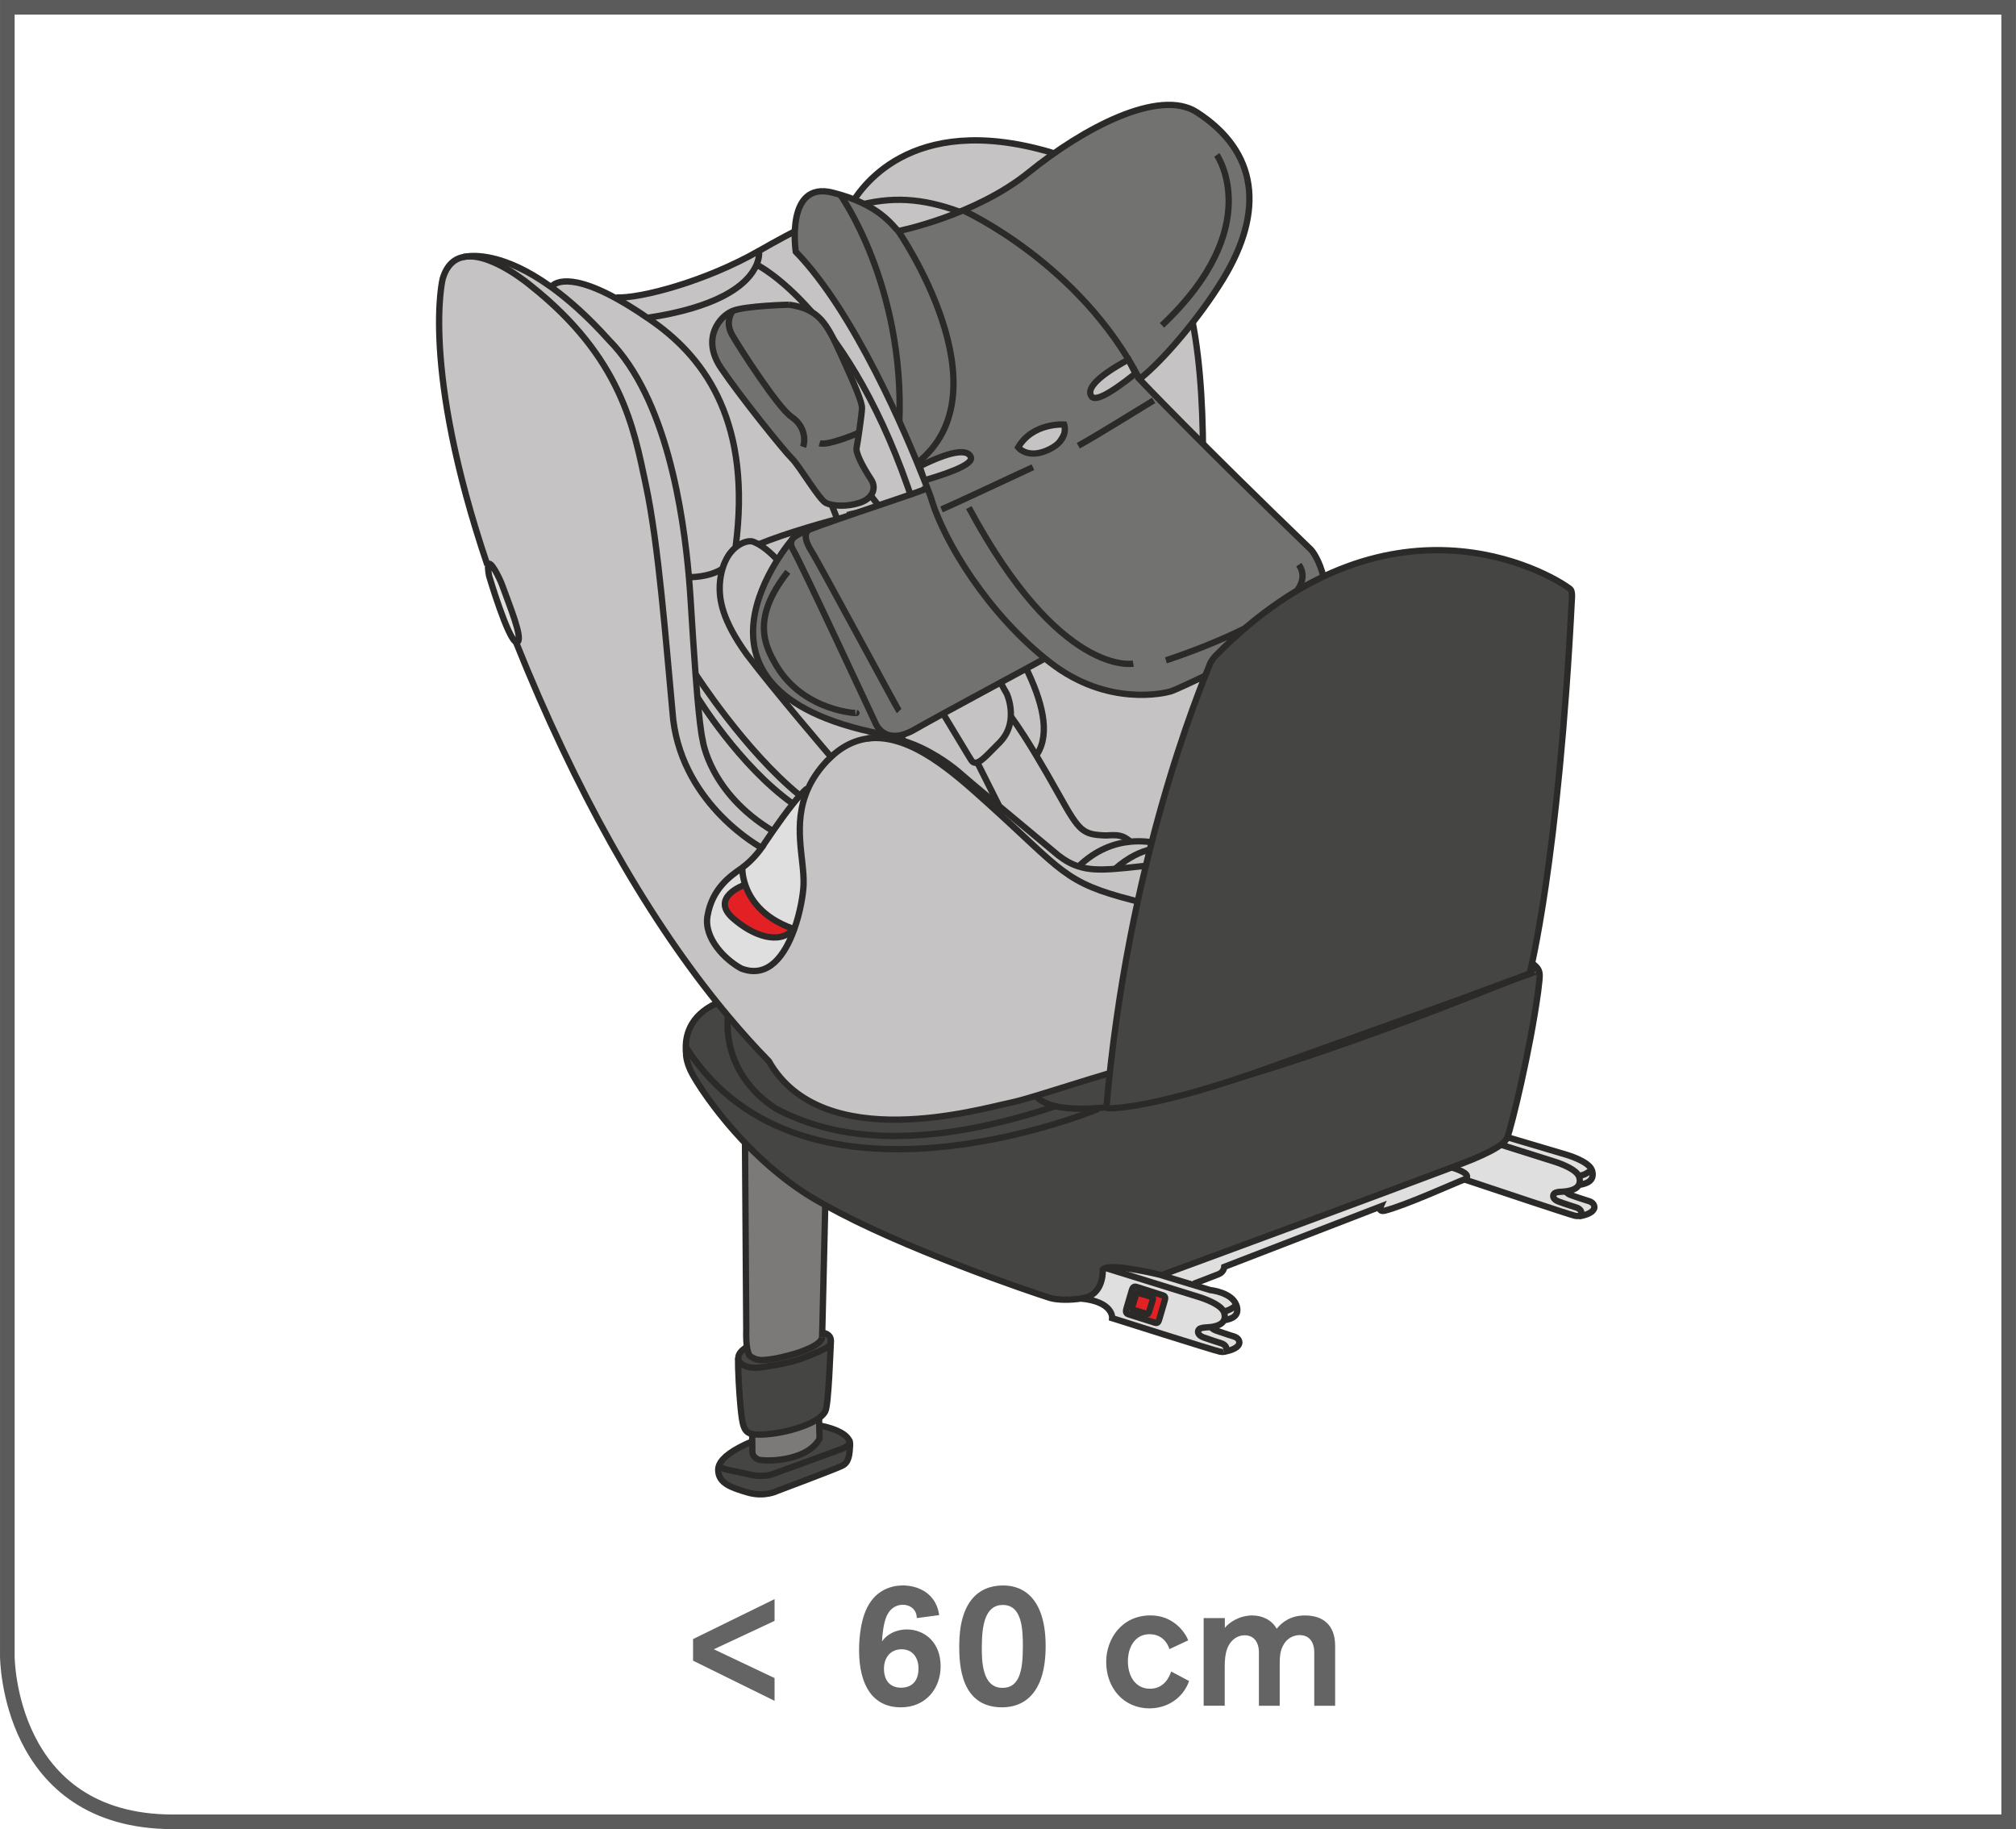
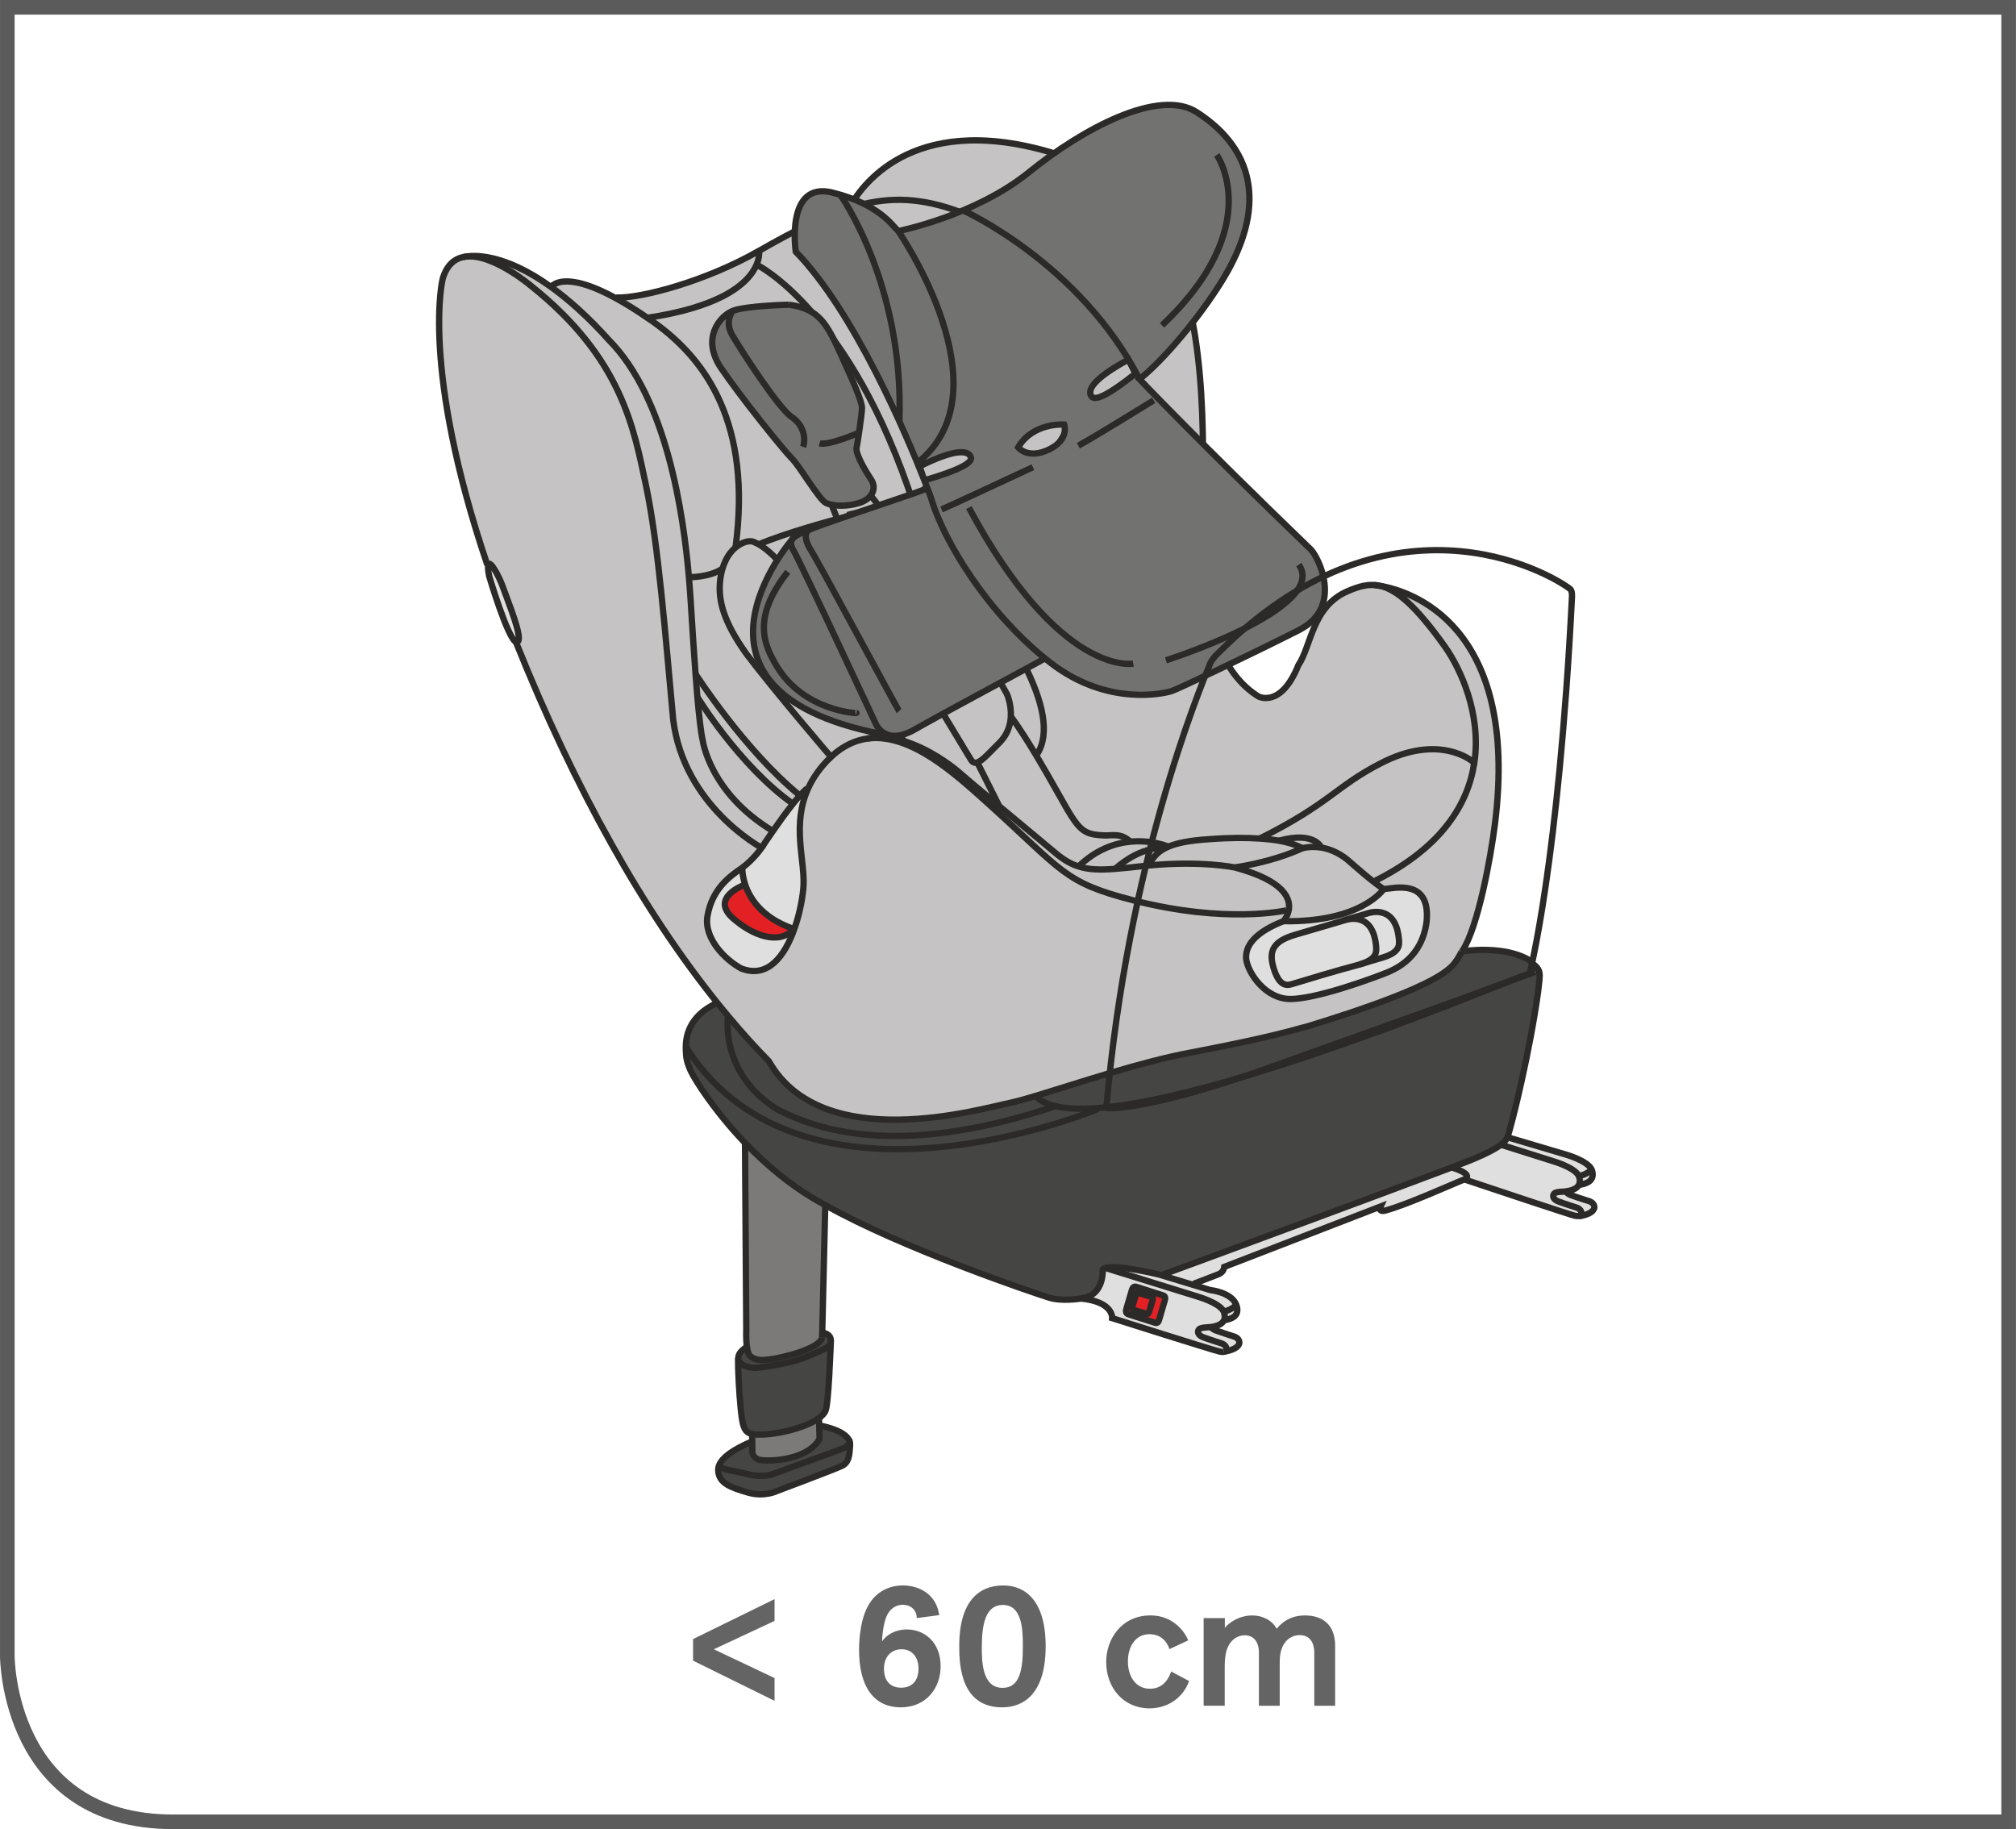
<svg xmlns="http://www.w3.org/2000/svg" xml:space="preserve" width="24.338mm" height="22.081mm" version="1.1" style="shape-rendering:geometricPrecision; text-rendering:geometricPrecision; image-rendering:optimizeQuality; fill-rule:evenodd; clip-rule:evenodd" viewBox="0 0 1016.8 922.53">
  <defs>
    <style type="text/css">
   
    .str1 {stroke:#5B5B5B;stroke-width:7.37;stroke-miterlimit:4}
    .str0 {stroke:#2B2A29;stroke-width:3.18;stroke-miterlimit:4}
    .fil6 {fill:none;fill-rule:nonzero}
    .fil7 {fill:#727271;fill-rule:nonzero}
    .fil0 {fill:#646464;fill-rule:nonzero}
    .fil4 {fill:#E32125;fill-rule:nonzero}
    .fil2 {fill:#E0DFDF;fill-rule:nonzero}
    .fil1 {fill:#C5C3C3;fill-rule:nonzero}
    .fil5 {fill:#7C7979;fill-rule:nonzero}
    .fil3 {fill:#454544;fill-rule:nonzero}
   
  </style>
  </defs>
  <g id="Слой_x0020_1">
    <path class="fil0" d="M390.66 857.81l0 -11.48 -30.61 -14.51 30.61 -14.31 0 -10.98 -41.11 20.15 0 10.88 41.11 20.25zm83.05 -43.24c-0.38,-2.13 -1.15,-6.82 -5.49,-10.53 -4.86,-4.14 -10.7,-4.41 -12.83,-4.41 -3.18,0 -12.73,0.63 -18.02,11.13 -4.09,8.15 -4.09,19.48 -4.09,21.41 0,18.4 7.34,28.93 21.06,28.93 12.81,0 20.08,-9.73 20.08,-20.71 0,-12.38 -8.4,-18.57 -17,-18.57 -5.82,0 -10.25,2.66 -12.56,6.02 0.1,-3.26 0.8,-9.1 2.13,-12.28 2.13,-5.21 6.02,-6.19 8.4,-6.19 3.63,0 6.99,2.38 6.99,6.72l11.33 -1.5zm-10.45 26.9c0,9.45 -7.07,9.73 -8.75,9.73 -4.96,0 -8.67,-2.93 -8.67,-9.65 0,-5.31 3.11,-9.73 8.95,-9.73 5.29,0 8.47,4.06 8.47,9.65zm64.13 -11.23c0,-22.84 -10.15,-30.61 -21.41,-30.61 -12.81,0 -22.18,8.67 -22.18,30.51 0,9.83 0.88,30.96 21.66,30.96 10.45,0 21.93,-6.37 21.93,-30.86zm-32.19 0.53c0,-11.15 1.68,-21.31 10.6,-21.31 9.73,0 10.1,12.36 10.1,20.96 0,12.36 -1.78,20.86 -10.28,20.86 -10.43,0 -10.43,-13.89 -10.43,-20.51zm95.51 12.28c-0.78,2.13 -3.18,8.67 -10.68,8.67 -7.17,0 -11.15,-6.12 -11.15,-13.81 0,-7.32 3.71,-13.69 10.88,-13.69 5.74,0 8.85,3.71 10.08,7.52l9.48 -4.44c-1.68,-4.16 -7.52,-12.56 -19.03,-12.56 -14.59,0 -22.36,11.93 -22.36,23.44 0,13.19 8.82,23.44 21.83,23.44 8.85,0 16.9,-5.04 19.98,-13.79l-9.02 -4.79zm16.37 -26.97l0 44.22 10.63 0 0 -18.57c0,-4.94 0.08,-11.13 4.41,-14.86 2.21,-1.85 4.51,-2.11 5.56,-2.11 5.77,0 7.27,4.94 7.27,8.4l0 27.15 10.5 0 0 -20.78c0,-3.53 0.1,-7.17 2.13,-10.35 2.38,-3.89 6.19,-4.51 7.87,-4.51 7.07,0 7.42,6.89 7.42,8.57l0 27.07 10.53 0 0 -30.26c0,-10.6 -6.27,-15.29 -15.22,-15.29 -6.89,0 -11.41,3.11 -14.24,6.72 -2.46,-4.41 -7.24,-6.72 -12.28,-6.72 -6.82,0 -12.03,3.81 -13.89,6.29l0 -4.96 -10.7 0z" />
    <path class="fil1" d="M736.99 480.41c0.05,-0.08 0.08,-0.1 0.15,-0.18l0 -0.03c0.2,-0.25 0.38,-0.47 0.53,-0.75 7.72,-11.89 14.1,-46.12 16.34,-63.92 12.68,-101.45 -43.76,-117.62 -57.79,-120.03 8.3,1.96 17.95,10.14 32.62,30.76 8.05,11.43 18.23,34 14.81,58.11l-0.05 0c-2.95,20.83 -16.2,42.87 -49.88,59.79l-0.65 0.78c1.5,1.17 2.96,2.24 4.78,3.49 5.16,-0.37 23.79,-5.56 21.68,16.33 -2.31,18.27 -15.56,23.83 -19.57,25.57 -4.03,1.71 -37.86,14.61 -50.92,13.42 -12.87,-1.31 -20.74,-15.56 -20.56,-21.12 0,-6.9 6.17,-13.06 18.85,-18.04 0,0 1.91,-2.08 2.59,-5.25l-1.18 -0.2c0,0 -30.16,6.97 -77.09,-5.06 -35.4,-9.08 -35.08,-14.43 -74.18,-49.61 -15.87,-14.28 -37.92,-34.4 -59.18,-32.09 -4.5,0.5 -8.94,2.01 -13.32,4.78 -1.96,1.25 -3.92,2.74 -5.84,4.6 -1.39,1.24 -2.74,2.67 -4.1,4.27 -3.35,3.95 -5.81,7.9 -7.55,11.82 -8.05,17.94 -1.75,35.29 -2.21,48.24 -0.13,4.45 -1.56,13.85 -4.8,22.8 -4.63,12.88 -12.97,24.77 -26.56,19.59 -8.27,-4.42 -19.03,-15.32 -17.1,-26.53 2.34,-13.78 11.42,-20.09 17.1,-24.01 0.1,-0.06 0.23,-0.18 0.35,-0.28 5.77,-4.13 9.83,-10.11 9.83,-10.11 0,0 -39.21,-20.94 -44.58,-64.6 -3.85,-40.95 -7.34,-88.14 -13.82,-118.57 -6.05,-28.39 -12.1,-63.85 -58.04,-100.34 0,0 -19.39,-16.46 -32.97,-14.61 -0.1,0 -0.21,0.03 -0.28,0.03 -0.22,0.08 -0.36,0.12 -0.47,0.12 -4.7,0.85 -8.61,4.02 -10.69,10.99 0,0 -1.68,6.66 -1.79,20.6l0 2.77c0.16,22.63 4.45,62.22 24.34,121l0.43 0.1c0.68,-3.32 5.56,5.81 7.29,10.74 3.6,10.01 10.04,25.68 7.59,27.89 -0.22,0.22 -0.47,0.25 -0.75,0.15l-0.08 0.21c29.85,74.46 64.53,135.81 101.42,181.68 1.84,2.31 3.7,4.55 5.56,6.76 6.76,8.12 13.6,15.67 20.5,22.71 27.08,47.68 106.97,23.96 121.36,21.09 3.14,-0.65 7.77,-1.93 13.4,-3.64 20.07,-6.01 53.01,-17.2 78.26,-21.83 33.32,-6.44 44.51,-9.3 59.25,-13.35 68.15,-20.9 72.07,-29.52 74.93,-33.57 1.34,-2.24 1.95,-3.24 2.12,-3.6 -0.03,0.03 -0.03,0.08 -0.1,0.1z" />
    <path class="fil1" d="M234.7 129.45c13.57,-1.85 32.97,14.61 32.97,14.61 45.94,36.49 52,71.96 58.04,100.34 6.49,30.43 9.98,77.62 13.82,118.57 5.38,43.65 44.59,64.6 44.59,64.6 0,0 2.37,-3.64 5.69,-8.4l-0.1 -0.08c-31.98,-19.31 -35.33,-45.79 -35.33,-45.79 -0.93,-3.99 -1.81,-12.22 -2.67,-21.72 -0.32,-3.75 -0.6,-7.7 -0.93,-11.61 -0.81,-11.07 -1.53,-22.18 -1.96,-29.09 -0.25,-3.66 -0.61,-10.67 -1.39,-19.79 -2.77,-32.04 -11.14,-90.05 -40.31,-119.53 -10.72,-11.94 -20.5,-20.55 -29.12,-26.75 -24.21,-17.45 -39.68,-16.02 -43.3,-15.35z" />
    <path class="fil2" d="M246.24 285.06c-0.21,0.86 -0.1,2.57 0.43,5.41 0,0 9.53,32.12 13.71,33.37 0.28,0.1 0.53,0.08 0.75,-0.15 2.46,-2.2 -3.99,-17.86 -7.59,-27.87 -1.74,-4.95 -6.62,-14.08 -7.29,-10.76z" />
    <path class="fil1" d="M365.99 282.68c1.38,-2.92 3.17,-5.06 4.98,-6.56 8.27,-62.27 -14.74,-94.61 -40.99,-113.4 -1.16,-0.86 -2.34,-1.68 -3.48,-2.43 -5.98,-4.13 -11.29,-7.37 -15.92,-9.89 -26.93,-14.76 -32.48,-5.74 -32.48,-5.74l-0.1 0.13c8.62,6.2 18.41,14.81 29.12,26.75 29.17,29.48 37.54,87.49 40.31,119.53l0.05 0c0,0 9.93,0.33 16.87,-4.23l0.03 0c0.43,-1.53 0.97,-2.92 1.61,-4.17z" />
    <path class="fil1" d="M310.76 150.04l-0.18 0.36c4.63,2.53 9.93,5.77 15.92,9.9 17.41,-2.61 29.48,-6.51 37.82,-10.76 10.79,-5.48 15.35,-11.54 17.26,-16.02 1.71,-4.09 1.25,-6.91 1.25,-6.91l-0.03 -0.08 -0.04 0c-26.35,15.14 -59.5,24.09 -72,23.51z" />
    <path class="fil1" d="M427.48 259.75l0.75 -0.25c13.11,-2.89 23.82,-3.88 32.75,-4.45l0 -0.18c-31.89,-98.38 -79.32,-121.36 -79.32,-121.36l-0.08 0c-1.93,4.5 -6.48,10.54 -17.28,16.03 -8.33,4.23 -20.4,8.15 -37.82,10.75 1.15,0.75 2.31,1.56 3.49,2.42 26.25,18.8 49.24,51.14 40.99,113.41 3.55,-2.95 7.27,-3.6 8.97,-2.87 0.89,0.36 1.81,0.78 2.7,1.28 13.53,-5.6 35.36,-11.82 44.3,-13.85l0.74 -0.25 -0.21 -0.68z" />
    <path class="fil3" d="M361.5 505.91c-13.99,6.51 -16.17,16.98 -15.52,24.67l0.03 0c0.03,-1.28 0.28,-1.96 0.28,-1.96 59.54,92.62 207.49,30.7 207.49,30.7l-0.03 -0.46c-8.5,0.64 -15.84,0.38 -21.5,-0.97l-0.04 0.08c-73.81,24.54 -115.66,14.53 -140.86,1.18 -28.59,-18.56 -24.14,-46.57 -24.14,-46.57l0.06 -0.08c-1.84,-2.21 -3.7,-4.45 -5.56,-6.76l-0.2 0.18z" />
    <path class="fil3" d="M416.23 607.78c38.07,21.47 103.69,43.83 113.34,46.82 3.95,1.21 10.89,1.11 15.64,0.33 2.13,-0.36 3.8,-0.83 4.58,-1.39 0,0 6.48,-2.46 6.45,-13.25 0.25,-0.33 0.71,-0.58 1.28,-0.8l0.03 0c6.09,-1.84 27.49,3.43 27.49,3.43l1.5 0.46 0.18 -0.61c29.55,-10.83 115.08,-42.45 145.68,-54.06 5.23,-1.94 8.86,-3.38 10.32,-3.98 7.72,-3.24 12.07,-5.63 14.56,-7.62 1.4,-1.08 2.21,-2.03 2.74,-2.99 0.08,-0.1 0.15,-0.28 0.25,-0.58 2.13,-5.56 11.46,-43.88 15.53,-73.61 0.96,-9 1.89,-10.43 -3.04,-14.13l2.26 3.67c0,0 1.17,0.32 -7.91,3.2 -7.44,2.33 -146.92,61.29 -213.36,66.16l0.03 0.47c0,0 -147.95,61.92 -207.49,-30.7 0,0 -0.25,0.68 -0.28,1.96 -0.08,1.89 0.28,5.13 2.44,9.68 2.29,4.78 12.04,20.23 27.43,36.28 10.49,10.89 23.6,22.11 38.78,30.38 0.53,0.28 1.03,0.61 1.56,0.86z" />
    <path class="fil1" d="M347.47 291.08l-0.03 0c0.78,9.11 1.13,16.12 1.38,19.79 0.43,6.91 1.14,18.02 1.96,29.09l0.03 0c0,0 24.72,38.53 52.56,61.21l0.07 0.08c1.36,-1.53 2.59,-2.77 3.63,-3.6l0.43 0.22c1.75,-3.92 4.2,-7.87 7.56,-11.84 1.34,-1.59 2.7,-3.02 4.08,-4.26l-0.06 -0.08c0,0 -28.64,-33.37 -42.45,-51.67 -12.25,-17.02 -14.13,-27.52 -13.57,-35.89 0.22,-2.74 0.68,-5.17 1.33,-7.31l-0.05 0c-6.94,4.57 -16.87,4.24 -16.87,4.24z" />
    <path class="fil1" d="M350.82 339.97l-0.03 0c0.31,3.92 0.61,7.87 0.91,11.61l0.04 0c0,0 21.08,34.61 48.18,53.84 1.21,-1.53 2.39,-2.96 3.52,-4.17l-0.08 -0.08c-27.84,-22.68 -52.56,-61.21 -52.56,-61.21z" />
    <path class="fil1" d="M351.75 351.58l-0.03 0c0.85,9.5 1.74,17.73 2.67,21.72 0,0 3.35,26.48 35.32,45.79l0.12 0.06c2.95,-4.26 6.65,-9.43 10.11,-13.74 -27.1,-19.23 -48.18,-53.84 -48.18,-53.84z" />
    <path class="fil2" d="M356.84 461.96c-1.91,11.22 8.83,22.11 17.1,26.53 13.6,5.2 21.93,-6.69 26.56,-19.59l-0.4 -0.15c-7.07,7.95 -20.29,3.29 -30.4,-5.62 -11.82,-10.48 5.59,-16.77 5.59,-16.77l0.57 -0.22c-1.6,-4.8 -1.46,-8.33 -1.46,-8.33l-0.1 -0.15c-0.1,0.12 -0.25,0.22 -0.35,0.3 -5.66,3.91 -14.76,10.21 -17.1,23.99z" />
    <path class="fil3" d="M362.75 738.85c-0.43,1 -0.57,2.03 -0.5,3.02 0.4,6.23 6.38,8.37 14.86,10.86 8.51,2.49 14.89,-0.78 14.89,-0.78 0,0 29.15,-10.94 32.72,-12.68 3.55,-1.71 3.77,-5.66 4.05,-10.58 0.05,-0.64 -0.07,-1.24 -0.28,-1.77 0,0.88 -0.53,2.56 -4.17,3.9 -5.13,1.93 -35.04,12.79 -35.04,12.79 0,0 -5.03,1.71 -11.97,-0.1 -6.69,-1.75 -14.99,-2.46 -14.38,-4.6l-0.18 -0.08z" />
    <path class="fil3" d="M362.93 738.93c-0.61,2.14 7.69,2.85 14.38,4.6 6.94,1.81 11.97,0.1 11.97,0.1 0,0 29.91,-10.86 35.04,-12.79 3.64,-1.34 4.17,-3.02 4.17,-3.9l0 -0.05c-2.06,-5.84 -15.28,-7.93 -15.28,-7.93l-0.03 0 0.18 6.69c-6.69,11.99 -28.92,11.57 -31.16,10.36 -3.17,-1.68 -2.74,-3.67 -2.74,-5.56l-0.03 -3.35 -0.32 0c-9.58,4.08 -14.74,7.97 -16.35,11.74l0.18 0.08z" />
    <path class="fil1" d="M424.99 377.18c4.37,-2.77 8.83,-4.27 13.32,-4.78l0 -0.08c5.76,-1.09 11.82,-0.31 17.51,1.43l0.04 -0.07 -54.02 -78.69c0,0 -9.22,-14.79 -19.21,-20.47 -0.88,-0.5 -1.81,-0.93 -2.69,-1.28 -1.71,-0.72 -5.41,-0.08 -8.98,2.87 -1.81,1.5 -3.6,3.64 -4.98,6.56 -0.65,1.25 -1.18,2.64 -1.61,4.17 -0.65,2.13 -1.1,4.55 -1.31,7.29 -0.57,8.37 1.31,18.87 13.56,35.89 13.81,18.31 42.45,51.68 42.45,51.68l0.08 0.07c1.91,-1.85 3.87,-3.35 5.84,-4.6z" />
    <path class="fil3" d="M367.2 512.56c0,0 -4.45,28.02 24.14,46.57 25.22,13.35 67.05,23.36 140.87,-1.18l0.03 -0.08 0 -0.03c-4.1,-0.96 -7.37,-2.52 -9.61,-4.78l-0.1 -0.43c-5.63,1.71 -10.26,2.99 -13.4,3.64 -14.38,2.89 -94.28,26.6 -121.35,-21.07 -6.9,-7.06 -13.74,-14.61 -20.51,-22.73l-0.07 0.07z" />
    <path class="fil4" d="M375.28 446.37c0,0 -17.41,6.31 -5.59,16.77 10.11,8.9 23.32,13.56 30.41,5.63l-0.32 -0.43c-15.57,-5.53 -21.61,-15.21 -23.92,-22.19l-0.58 0.22z" />
    <path class="fil3" d="M372.33 685.3l0 0.15c0.03,1.81 3.1,4.58 9.18,4.41 1.6,-0.08 3.17,-0.31 4.75,-0.56 6.69,-1.08 14.06,-2.31 20.37,-4.95 2.57,-1.08 11.07,-4.27 11.95,-6.06 0.33,-0.93 0.47,-1.71 0.47,-2.34 -0.1,-3.21 -3.7,-3.67 -3.7,-3.67l-0.65 0 -0.07 2.24c-0.1,0.88 -0.78,2.24 -3.49,3.95 -3.02,1.86 -7.55,3.57 -10.92,4.5 -4.24,1.14 -7.55,2.09 -12.12,2.67 -3.42,0.43 -6.34,0.74 -9.33,-1.39 -1.11,-0.55 -1.71,-2.61 -2.06,-5 -0.68,0.47 -3.63,2.39 -4.2,4.6 -0.07,0.28 -0.15,0.78 -0.18,1.46z" />
    <path class="fil3" d="M372.33 685.44c-0.2,4.88 0.58,17.73 1.18,23.99 0.93,9.45 1.56,12.97 5.91,13.82 0.36,0.08 0.74,0.13 1.17,0.18 8.52,0.75 24.72,-2.71 32.26,-8.05 1.53,-1.1 2.71,-2.29 3.39,-3.52 1.74,-3.17 2.59,-32.23 2.82,-34.72l0 -1.21c0,0.64 -0.15,1.43 -0.47,2.34 -0.88,1.78 -9.39,5 -11.95,6.06 -6.31,2.64 -13.68,3.88 -20.37,4.95 -1.58,0.25 -3.14,0.5 -4.75,0.57 -6.09,0.18 -9.15,-2.61 -9.18,-4.42z" />
    <path class="fil2" d="M374.29 437.68l0.1 0.15c0,0 -0.13,3.53 1.46,8.33 2.31,6.99 8.37,16.67 23.94,22.18l0.32 0.43 0.38 0.15c3.24,-8.94 4.67,-18.33 4.8,-22.78 0.47,-12.97 -5.84,-30.31 2.21,-48.25l-0.43 -0.22c-1.03,0.82 -2.27,2.08 -3.63,3.61 -1.15,1.21 -2.31,2.62 -3.52,4.16 -3.46,4.3 -7.17,9.48 -10.13,13.75 -3.3,4.78 -5.69,8.4 -5.69,8.4 0,0 -4.07,5.98 -9.83,10.11z" />
    <path class="fil5" d="M376.71 679.25c0.36,2.39 0.96,4.45 2.06,4.98 2.99,2.14 5.91,1.81 9.33,1.39 4.55,-0.56 7.87,-1.52 12.12,-2.67 3.38,-0.93 7.9,-2.62 10.92,-4.48 2.71,-1.71 3.39,-3.07 3.49,-3.95l0.08 -2.25 1.53 -64.48c-0.53,-0.25 -1.03,-0.56 -1.58,-0.86 -15.17,-8.26 -28.27,-19.47 -38.77,-30.38l-0.13 0.15 0.64 93.76c0,0 -0.21,4.85 0.32,8.8z" />
    <path class="fil5" d="M379.41 723.26l-0.03 0.15 0.03 3.7 0.03 3.35c0,1.88 -0.43,3.88 2.74,5.56 2.26,1.21 24.47,1.63 31.16,-10.36l-0.18 -6.69 -0.06 -3.24 -0.25 -0.32c-7.56,5.34 -23.76,8.8 -32.27,8.05 -0.43,-0.03 -0.82,-0.1 -1.18,-0.18z" />
    <path class="fil1" d="M381.59 133.51l0.07 0c0,0 47.43,22.96 79.34,121.36l0 0.18c2.74,-0.18 5.34,-0.33 7.75,-0.5 5.45,-0.36 10.16,-0.71 14.33,-1.6 60.81,-13.28 61.24,-52.46 60.91,-69.11 -0.48,-25.25 -16.9,-62.67 -63.42,-78.23 -18.58,-6.23 -34.18,-6.38 -52.19,-0.71l-0.05 0c-13.13,4.13 -27.64,11.39 -45.54,21.64l0.05 0.07c0,0 0.46,2.82 -1.25,6.91z" />
    <path class="fil1" d="M382.65 274.52c9.96,5.7 19.19,20.47 19.19,20.47l54.02 78.7 -0.03 0.06c12.68,3.82 23.79,12.25 27.09,15.07 1.68,1.53 10.76,9.2 20.79,17.55l0.12 -0.1 -10.79 -21.47 -0.07 -0.28c-1.25,0.43 -2.31,0.15 -3.17,-1.21 -0.25,-0.4 -0.9,-1.46 -1.85,-3.04 -9.33,-15.45 -49.11,-81.68 -60.75,-98.23 -2.24,-3.29 -4.13,-5.66 -5.59,-7.49 -3.27,-4.02 -4.63,-5.19 -4.2,-6.94 0,0 3.77,-4.05 10.61,-6.09l-0.25 -0.81 -0.83 -0.05c-8.93,2.03 -30.76,8.27 -44.29,13.86z" />
    <path class="fil1" d="M421.61 274.56c1.46,1.81 3.34,4.2 5.59,7.47 11.64,16.57 51.42,82.8 60.75,98.25 0.96,1.56 1.61,2.64 1.86,3.02 0.85,1.36 1.91,1.65 3.17,1.22 2.74,-1 6.47,-5.38 11.42,-10.26 3.82,-4.02 5.2,-8.58 5.41,-12.67 0.4,-6.38 -1.95,-11.54 -1.95,-11.54l-33.97 -60.88c-1.58,-2.11 -8.87,-17.1 -17.5,-22.12 -11.95,-7.65 -21.64,-7.57 -28.37,-5.51 -6.84,2.02 -10.61,6.08 -10.61,6.08 -0.43,1.74 0.93,2.92 4.2,6.94z" />
    <path class="fil1" d="M426.95 260.67l0.83 0.03 0.23 0.83c6.73,-2.06 16.42,-2.14 28.38,5.51 8.62,5.03 15.92,20.02 17.48,22.12l33.97 60.89c0,0 2.36,5.16 1.96,11.54l0.18 0c0,0 3.64,4.45 12.47,19.11l0.68 -0.38c13.56,-21.33 -17.27,-64.85 -35.43,-91.38 -16.41,-23.96 -18.91,-33.9 -18.91,-33.9l-0.04 -0.5c-2.42,0.19 -5.01,0.32 -7.75,0.5 -8.94,0.57 -19.66,1.58 -32.76,4.45l-0.75 0.25 0.22 0.68 -0.75 0.25z" />
    <path class="fil1" d="M695.83 295.43c-5.56,-1.21 -10.58,0.35 -16.2,2.77 -17.85,7.69 -18.27,27.74 -24.79,37.29 -8.83,21.93 -20.15,15.77 -20.15,15.77 -33.9,-21.15 -28.28,-83.89 -27.96,-111.88 0.29,-27.95 -0.89,-54.77 -5.31,-77.45 -4.7,-24.07 -21.72,-70.74 -72.25,-85.35 -13.91,-4.02 -26.06,-5.72 -36.65,-5.78l-1.45 0c-41.85,0.35 -58.69,26.43 -62.74,34.09l0.03 0c18.02,-5.66 33.62,-5.51 52.2,0.71 46.52,15.56 62.92,52.98 63.42,78.23 0.33,16.67 -0.1,55.85 -60.93,69.13 -4.16,0.88 -8.86,1.24 -14.31,1.59l0.04 0.5c0,0 2.49,9.93 18.91,33.9 18.16,26.53 48.99,70.05 35.42,91.38l-0.66 0.38c3.23,5.38 7.19,12.19 11.92,20.66 10.08,18.04 11.72,19.62 23.43,20 6.34,-0.38 8.43,-0.21 12.28,3.06l0 0.08c11.01,-1.08 19.16,2.49 19.16,2.49l0.03 0.03c4.42,-1.88 10.86,-3.17 20.59,-3.77 10.64,-0.81 19.01,-0.78 25.53,-0.31l0 -0.05c35.36,-17.68 38.25,-26.13 60.53,-37.67 30.35,-15.95 47.05,-0.96 47.05,-0.96l0.63 0.1 0.05 0c3.42,-24.1 -6.76,-46.68 -14.81,-58.11 -14.68,-20.62 -24.34,-28.8 -32.62,-30.76 -0.15,-0.04 -0.25,-0.07 -0.4,-0.07z" />
    <path class="fil1" d="M438.31 372.34l0 0.07c21.25,-2.31 43.3,17.81 59.18,32.07 39.1,35.19 38.77,40.53 74.18,49.61 46.93,12.04 77.1,5.06 77.1,5.06l1.17 0.21c1.25,-5.72 -1.53,-15.02 -27.21,-21.86 0,0 -16.83,-3.52 -43.18,-0.99 -1,0.1 -2.06,0.2 -3.1,0.31 -5.41,0.6 -10.04,1.1 -14.03,1.4 -7.77,0.61 -13.35,0.43 -18.38,-1.22 -3.45,-1.06 -6.69,-2.85 -10.21,-5.54 0,0 -15.99,-13.29 -30.1,-25.07 -10.04,-8.37 -19.11,-16.02 -20.8,-17.56 -3.3,-2.81 -14.41,-11.26 -27.09,-15.06 -5.7,-1.75 -11.76,-2.54 -17.52,-1.43z" />
    <path class="fil1" d="M492.97 384.52l0.08 0.28 10.79 21.47 -0.1 0.1c14.09,11.79 30.08,25.07 30.08,25.07 3.53,2.71 6.77,4.48 10.23,5.56l0 -0.03c8.86,-8.55 18.19,-11.71 26.06,-12.47l0 -0.08c-3.85,-3.27 -5.94,-3.45 -12.28,-3.05 -11.71,-0.4 -13.35,-1.96 -23.43,-20.02 -4.75,-8.47 -8.69,-15.28 -11.94,-20.66 -8.83,-14.66 -12.45,-19.11 -12.45,-19.11l-0.18 0c-0.22,4.09 -1.6,8.65 -5.41,12.67 -4.95,4.88 -8.7,9.26 -11.44,10.26z" />
    <path class="fil3" d="M772.78 485.82l-0.65 -1.08c-12.88,-8.36 -34,-5.01 -34,-5.01l-0.46 -0.28c-0.15,0.28 -0.33,0.48 -0.55,0.74l0 0.05c0,0.03 0,0.03 -0.03,0.06 -0.18,0.37 -0.78,1.36 -2.13,3.61 -2.85,4.05 -6.77,12.68 -74.92,33.58 -14.75,4.05 -25.93,6.91 -59.25,13.35 -25.25,4.62 -58.19,15.81 -78.28,21.83l0.12 0.43c2.24,2.24 5.51,3.8 9.61,4.76l0 0.05c5.66,1.35 13,1.59 21.51,0.96 66.44,-4.88 205.93,-63.85 213.37,-66.16 9.08,-2.87 7.9,-3.2 7.9,-3.2l-2.24 -3.67z" />
    <path class="fil1" d="M544.03 436.97l0 0.04c5.03,1.64 10.61,1.81 18.38,1.21 13.96,-12.27 25.28,-10.48 25.28,-10.48l0 0.05c0.5,-0.25 1.03,-0.5 1.6,-0.75l-0.04 -0.03c0,0 -8.15,-3.57 -19.16,-2.51 -7.87,0.75 -17.18,3.92 -26.06,12.47z" />
    <path class="fil2" d="M569.06 662.83c-1.5,-0.5 -1.25,-1.78 -0.78,-3.32l2.42 -8.25c0.43,-1.53 0.93,-2.71 2.41,-2.24l13.47 4.3c1.49,0.5 1.13,1.74 0.66,3.27l-2.42 8.3c-0.43,1.53 -0.78,2.74 -2.29,2.24l-13.49 -4.3zm41.77 6.44c2.87,-0.43 5.56,-1.31 6.51,-3.42 0.46,-0.96 0.53,-2.24 0.08,-3.84 -0.08,-0.21 -0.15,-0.43 -0.28,-0.64 -2.18,-4.35 -13.12,-7.44 -13.12,-7.44l-46.45 -14.43 -0.05 0c-0.56,0.22 -1.03,0.47 -1.28,0.79 0.03,10.77 -6.44,13.24 -6.44,13.24 -0.78,0.58 -2.46,1.03 -4.6,1.39 16.55,1.6 15.74,9.9 15.74,9.9 0,0 51.07,16.2 54.34,16.88 0.86,0.19 1.49,0.19 1.96,0.04l0.07 0c1.27,-0.32 1.27,-1.38 1.27,-1.38 -0.1,-2.15 -2.52,-2.82 -2.52,-2.82 0,0 -5.78,-1.86 -8.97,-2.99 -3.17,-1.18 -3.24,-3.07 -2.39,-4.07 0.68,-0.78 2.57,-0.91 3.45,-0.99 0.9,-0.05 1.78,-0.1 2.68,-0.22z" />
    <path class="fil2" d="M557.56 639.51l46.47 14.43c0,0 10.94,3.1 13.1,7.44 3.5,-0.3 6.37,-3.14 6.37,-3.14l0.08 -0.05c-2.34,-6.47 -13.18,-7.55 -13.18,-7.55l-8.5 -2.59 -15.35 -4.66 -1.5 -0.47c0,0 -21.4,-5.28 -27.49,-3.42z" />
    <path class="fil4" d="M571.52 660.59c-0.75,-0.25 -0.58,-1.03 -0.28,-2.01l1.56 -5.08c0.28,-0.93 0.57,-1.63 1.35,-1.43l6.84 2.06c0.74,0.27 0.53,1.05 0.25,1.96l-1.58 5.1c-0.28,0.93 -0.53,1.68 -1.28,1.46l-6.87 -2.06zm-3.24 -1.07c-0.46,1.53 -0.71,2.82 0.79,3.31l13.49 4.32c1.5,0.49 1.86,-0.72 2.29,-2.26l2.42 -8.3c0.46,-1.53 0.81,-2.77 -0.68,-3.27l-13.46 -4.3c-1.5,-0.47 -2,0.71 -2.41,2.24l-2.43 8.26z" />
    <path class="fil4" d="M571.24 658.6c-0.28,0.96 -0.46,1.74 0.28,2l6.88 2.05c0.74,0.22 0.99,-0.53 1.28,-1.46l1.56 -5.08c0.28,-0.93 0.5,-1.71 -0.25,-1.96l-6.84 -2.06c-0.78,-0.22 -1.06,0.5 -1.36,1.43l-1.56 5.08z" />
    <path class="fil1" d="M562.4 438.22c3.99,-0.28 8.62,-0.78 14.03,-1.39 1.03,-0.1 2.09,-0.22 3.1,-0.33l0 -0.18c1.71,-3.49 3.87,-6.38 8.15,-8.55l0 -0.03c0,0 -11.32,-1.78 -25.28,10.47z" />
    <path class="fil1" d="M579.53 436.33l0 0.18c26.35,-2.52 43.2,1 43.2,1 0,0 18.05,-2.31 34,-9.63 0,0 -2.79,-2.24 -11.57,-3.85 -2.68,-0.46 -5.88,-0.84 -9.76,-1.09 -6.51,-0.47 -14.89,-0.5 -25.53,0.31 -9.73,0.61 -16.17,1.89 -20.59,3.78 -0.58,0.25 -1.11,0.5 -1.6,0.75 -4.28,2.19 -6.44,5.06 -8.15,8.55z" />
    <path class="fil2" d="M586.73 642.79l-0.18 0.6 15.35 4.66 0.18 -0.61c0,0 10.05,-3.77 12.65,-4.83 2.59,-1.03 2.77,-3.67 2.77,-3.67l78.84 -30.45c-1.18,2.53 1.28,2.31 2.01,2.13 10.47,-2.64 34.4,-13.53 40.37,-15.84 0.08,-0.03 0.12,-0.08 0.15,-0.08 4.52,-2.69 -6.37,-5.81 -6.37,-5.81l-0.08 -0.18c-30.6,11.61 -116.12,43.24 -145.67,54.06z" />
    <path class="fil2" d="M604.71 670.49c-0.86,1 -0.78,2.89 2.39,4.07 3.2,1.13 8.96,2.97 8.96,2.97 0,0 2.43,0.68 2.54,2.82 0,0 0,1.08 -1.28,1.39 8.4,-1.46 7.77,-4.76 7.77,-4.76 -0.12,-2.13 -2.54,-2.84 -2.54,-2.84 0,0 -5.91,-1.86 -9.15,-3.04 -1.34,-0.5 -2.21,-1.14 -2.55,-1.81 -0.9,0.1 -1.78,0.18 -2.68,0.22 -0.88,0.06 -2.77,0.2 -3.45,0.99z" />
    <path class="fil2" d="M617.13 661.37c0.13,0.2 0.21,0.43 0.28,0.63 0.47,1.61 0.4,2.89 -0.07,3.85 4.2,-0.61 7.84,-2.31 6.41,-7.19 -0.03,-0.13 -0.1,-0.32 -0.18,-0.46l-0.08 0.03c0,0 -2.87,2.86 -6.37,3.14z" />
    <path class="fil2" d="M628.49 482.65c-0.18,5.56 7.69,19.81 20.55,21.12 13.07,1.18 46.9,-11.72 50.92,-13.43 4.02,-1.75 17.28,-7.29 19.59,-25.57 2.09,-21.9 -16.52,-16.7 -21.7,-16.35 0,0 -11.17,16.85 -50.53,16.17 -12.67,4.98 -18.83,11.16 -18.83,18.06zm49.71 -18.59c2.67,-0.78 5.81,-1.71 11.17,-3.32 0,0 14.33,-5.62 16.14,12.55 0.36,3.45 0.75,7.34 -9.66,10.06 -2.16,0.58 -7.59,2.36 -10.01,3.04 -0.46,0.13 -0.96,0.28 -1.49,0.43 -10.41,2.74 -24.57,7.01 -32.73,9.51 -2.7,0.85 -6.22,0.99 -8.93,-7.06 -2.89,-8.76 -1.71,-14.27 10.68,-17.86 12.4,-3.6 24.47,-7.19 24.47,-7.19 0,0 0.13,-0.05 0.36,-0.15z" />
    <path class="fil1" d="M656.73 427.89c-15.95,7.29 -34,9.61 -34,9.61 25.67,6.84 28.44,16.14 27.21,21.88 -0.68,3.17 -2.61,5.23 -2.61,5.23 39.35,0.68 50.54,-16.17 50.54,-16.17 -1.83,-1.25 -3.28,-2.31 -4.78,-3.49 -3.31,-2.52 -6.73,-5.44 -13.88,-11.67 -4.67,-3.6 -9.15,-5.2 -12.89,-5.81 -5.66,-0.89 -9.58,0.43 -9.58,0.43z" />
    <path class="fil1" d="M635.4 422.91l0 0.03c3.88,0.25 7.09,0.65 9.76,1.1l0 -0.03c17.73,-4.92 21.18,3.3 21.18,3.3l-0.03 0.15c3.73,0.6 8.22,2.21 12.89,5.81 7.15,6.23 10.57,9.15 13.88,11.67l0.64 -0.78c33.69,-16.91 46.94,-38.95 49.89,-59.78l-0.64 -0.12c0,0 -16.7,-14.99 -47.05,0.97 -22.28,11.52 -25.17,19.97 -60.53,37.67z" />
    <path class="fil2" d="M653.39 471.4c-12.4,3.6 -13.57,9.12 -10.69,17.88 2.71,8.05 6.23,7.9 8.94,7.05 8.15,-2.49 22.31,-6.76 32.72,-9.51 0.53,-0.15 1.03,-0.28 1.49,-0.43 8.84,-2.7 8.48,-6.34 8.17,-9.66 -1.68,-16.4 -13.54,-13.38 -15.82,-12.68 -0.22,0.12 -0.35,0.15 -0.35,0.15 0,0 -12.07,3.6 -24.47,7.19z" />
    <path class="fil1" d="M645.16 424l0 0.03c8.8,1.61 11.57,3.85 11.57,3.85 0,0 3.92,-1.31 9.58,-0.43l0.04 -0.13c0,0 -3.46,-8.22 -21.19,-3.32z" />
    <path class="fil2" d="M678.2 464.07c2.29,-0.71 14.13,-3.74 15.81,12.68 0.31,3.32 0.68,6.94 -8.16,9.65 2.43,-0.68 7.84,-2.46 10.01,-3.03 10.41,-2.74 10.01,-6.62 9.66,-10.07 -1.81,-18.16 -16.12,-12.54 -16.12,-12.54 -5.38,1.61 -8.52,2.54 -11.19,3.32z" />
    <path class="fil2" d="M732.4 588.73l0.08 0.18c0,0 10.89,3.09 6.38,5.81 -0.04,0 -0.09,0.03 -0.15,0.07l0.03 0.1c18.91,6.34 53.31,17.8 55.65,18.3 0.82,0.18 1.43,0.18 1.88,0.08 1.39,-0.28 1.39,-1.43 1.39,-1.43 -0.09,-2.11 -2.48,-2.77 -2.48,-2.77 0,0 -5.77,-1.83 -8.94,-3 -3.17,-1.15 -3.24,-3.03 -2.39,-4.02 0.65,-0.78 2.53,-0.93 3.42,-0.96 0.83,-0.05 1.68,-0.12 2.54,-0.22 2.89,-0.4 5.56,-1.28 6.54,-3.32 0.53,-0.99 0.65,-2.27 0.15,-3.95 -0.07,-0.18 -0.15,-0.4 -0.25,-0.58 -2.06,-4.3 -13.1,-7.44 -13.1,-7.44l-25.5 -8.05 -0.36 -0.43c-2.49,2.01 -6.84,4.4 -14.56,7.62 -1.46,0.61 -5.1,2.03 -10.33,3.99z" />
    <path class="fil2" d="M757.29 577.12l0.35 0.43 25.5 8.05c0,0 11.04,3.14 13.1,7.44 3.56,-0.22 6.51,-3.14 6.51,-3.14l0.05 0c-1.89,-4.4 -12.75,-7.5 -12.75,-7.5l-29.67 -8.8 -0.1 -0.05c-0.1,0.3 -0.18,0.47 -0.25,0.58 -0.53,0.96 -1.36,1.93 -2.74,2.99z" />
    <path class="fil2" d="M783.85 602.05c-0.86,1 -0.78,2.89 2.39,4.02 3.17,1.18 8.95,2.99 8.95,2.99 0,0 2.37,0.68 2.47,2.77 0,0 0,1.15 -1.38,1.43l0.04 0.22c8.48,-1.43 7.83,-4.78 7.83,-4.78 -0.1,-2.13 -2.57,-2.84 -2.57,-2.84 0,0 -5.87,-1.86 -9.08,-3.04 -1.53,-0.53 -2.34,-1.24 -2.71,-1.96 -0.84,0.12 -1.7,0.18 -2.52,0.22 -0.88,0.03 -2.77,0.18 -3.42,0.96z" />
    <path class="fil2" d="M796.24 593.04c0.1,0.18 0.18,0.4 0.25,0.58 0.5,1.67 0.38,2.95 -0.15,3.95l0.08 0.03c4.27,-0.6 8.02,-2.31 6.56,-7.27 -0.05,-0.13 -0.12,-0.28 -0.18,-0.43l-0.04 0c0,0 -2.95,2.93 -6.52,3.14z" />
    <path class="fil6 str0" d="M345.98 530.58c-0.64,-7.7 1.53,-18.16 15.52,-24.67" />
    <path class="fil6 str0" d="M617.24 681.74c-0.46,0.15 -1.1,0.15 -1.96,-0.03 -3.27,-0.68 -54.34,-16.89 -54.34,-16.89 0,0 0.83,-8.3 -15.73,-9.89l-0.07 0" />
    <path class="fil6 str0" d="M557.56 639.51l46.47 14.43c0,0 10.94,3.1 13.1,7.44 0.15,0.2 0.21,0.43 0.28,0.64 0.47,1.6 0.4,2.89 -0.07,3.84 -0.96,2.09 -3.63,3 -6.51,3.42 -0.89,0.1 -1.78,0.18 -2.67,0.22 -0.89,0.06 -2.77,0.2 -3.45,0.99 -0.86,1 -0.78,2.89 2.39,4.07 3.2,1.13 8.96,2.99 8.96,2.99 0,0 2.43,0.66 2.54,2.8 0,0 0,1.08 -1.28,1.39" />
    <line class="fil6 str0" x1="557.42" y1="639.47" x2="557.53" y2="639.5" />
    <path class="fil6 str0" d="M610.73 669.1c0.04,0.07 0.07,0.1 0.1,0.18 0.36,0.68 1.21,1.31 2.57,1.81 3.24,1.18 9.15,3.04 9.15,3.04 0,0 2.41,0.71 2.54,2.85 0,0 0.63,3.31 -7.77,4.78l-0.07 0" />
    <path class="fil6 str0" d="M623.51 658.24c0,0 -2.89,2.84 -6.37,3.14l-0.07 0" />
    <path class="fil6 str0" d="M617.24 665.86l0.1 0c4.2,-0.61 7.84,-2.31 6.41,-7.19 -0.03,-0.15 -0.1,-0.33 -0.18,-0.46 -2.34,-6.48 -13.17,-7.56 -13.17,-7.56l-8.51 -2.59 -15.36 -4.66 -1.49 -0.47c0,0 -21.4,-5.26 -27.49,-3.42l-0.05 0c-0.56,0.22 -1.03,0.47 -1.28,0.78 0.05,10.79 -6.44,13.25 -6.44,13.25 -0.78,0.57 -2.46,1.03 -4.58,1.38 -4.75,0.78 -11.69,0.9 -15.64,-0.31 -9.65,-2.99 -75.29,-25.36 -113.34,-46.82 -0.53,-0.25 -1.03,-0.58 -1.58,-0.86 -15.17,-8.27 -28.27,-19.49 -38.77,-30.38 -15.37,-16.06 -25.13,-31.51 -27.42,-36.28 -2.17,-4.55 -2.52,-7.8 -2.46,-9.68 0.04,-1.28 0.29,-1.96 0.29,-1.96 59.53,92.62 207.49,30.69 207.49,30.69" />
    <path class="fil6 str0" d="M772.56 485.64c0.08,0.07 0.15,0.1 0.22,0.18 4.91,3.71 3.98,5.13 3.02,14.13 -4.05,29.74 -13.39,68.05 -15.53,73.61 -0.1,0.29 -0.18,0.47 -0.23,0.57 -0.55,0.96 -1.36,1.92 -2.74,2.99 -2.51,1.99 -6.84,4.38 -14.58,7.62 -1.46,0.61 -5.09,2.02 -10.32,3.98 -30.6,11.61 -116.12,43.24 -145.67,54.06" />
    <path class="fil6 str0" d="M757.65 577.55l25.5 8.05c0,0 11.04,3.14 13.1,7.44 0.1,0.18 0.18,0.4 0.25,0.57 0.5,1.67 0.38,2.95 -0.15,3.95 -0.99,2.02 -3.67,2.92 -6.56,3.3 -0.84,0.12 -1.7,0.19 -2.52,0.22 -0.9,0.03 -2.77,0.18 -3.42,0.96 -0.86,1 -0.78,2.89 2.39,4.02 3.17,1.18 8.93,2.99 8.93,2.99 0,0 2.39,0.68 2.49,2.79 0,0 0,1.14 -1.38,1.42 -0.46,0.1 -1.06,0.1 -1.89,-0.08 -2.34,-0.48 -36.74,-11.97 -55.65,-18.29" />
    <path class="fil6 str0" d="M789.8 600.87c0.36,0.71 1.18,1.43 2.71,1.96 3.2,1.18 9.08,3.02 9.08,3.02 0,0 2.44,0.72 2.56,2.86 0,0 0.64,3.34 -7.84,4.76" />
    <path class="fil6 str0" d="M802.76 589.9c0,0 -2.96,2.92 -6.51,3.14" />
    <path class="fil6 str0" d="M760.39 573.6l29.67 8.8c0,0 10.85,3.1 12.73,7.52 0.07,0.13 0.15,0.28 0.19,0.43 1.46,4.94 -2.29,6.65 -6.56,7.25" />
    <path class="fil6 str0" d="M732.47 588.91c0,0 10.89,3.09 6.37,5.81 -0.03,0 -0.06,0.03 -0.13,0.07 -5.99,2.31 -29.92,13.21 -40.39,15.85 -0.71,0.18 -3.17,0.38 -1.99,-2.14l-78.84 30.45c0,0 -0.18,2.62 -2.79,3.66 -2.59,1.08 -12.63,4.85 -12.63,4.85" />
    <path class="fil6 str0" d="M568.28 659.52c-0.46,1.53 -0.71,2.82 0.78,3.32l13.5 4.3c1.5,0.5 1.84,-0.71 2.27,-2.24l2.43 -8.3c0.46,-1.53 0.83,-2.78 -0.68,-3.27l-13.46 -4.3c-1.5,-0.47 -2.01,0.71 -2.42,2.24l-2.43 8.26z" />
    <path class="fil6 str0" d="M571.24 658.6c-0.28,0.96 -0.46,1.74 0.28,2l6.88 2.05c0.74,0.22 0.99,-0.53 1.28,-1.46l1.56 -5.08c0.28,-0.93 0.5,-1.71 -0.25,-1.96l-6.84 -2.06c-0.78,-0.22 -1.06,0.5 -1.36,1.43l-1.56 5.08z" />
    <line class="fil6 str0" x1="278.11" y1="144.66" x2="278" y2="144.81" />
    <line class="fil6 str0" x1="310.76" y1="150.04" x2="310.58" y2="150.39" />
    <line class="fil6 str0" x1="347.47" y1="291.08" x2="347.44" y2="291.08" />
    <line class="fil6 str0" x1="350.82" y1="339.97" x2="350.79" y2="339.97" />
    <line class="fil6 str0" x1="351.75" y1="351.58" x2="351.72" y2="351.58" />
    <line class="fil6 str0" x1="364.39" y1="286.84" x2="364.36" y2="286.84" />
    <line class="fil6 str0" x1="364.39" y1="149.64" x2="364.31" y2="149.54" />
    <line class="fil6 str0" x1="365.99" y1="282.68" x2="365.96" y2="282.65" />
    <line class="fil6 str0" x1="367.27" y1="512.49" x2="367.2" y2="512.57" />
    <line class="fil6 str0" x1="381.66" y1="133.51" x2="381.58" y2="133.51" />
    <line class="fil6 str0" x1="382.83" y1="126.61" x2="382.8" y2="126.53" />
    <line class="fil6 str0" x1="389.81" y1="419.16" x2="389.71" y2="419.09" />
    <line class="fil6 str0" x1="403.45" y1="401.26" x2="403.38" y2="401.18" />
    <line class="fil6 str0" x1="407.51" y1="397.87" x2="407.08" y2="397.65" />
    <line class="fil6 str0" x1="419.15" y1="381.77" x2="419.08" y2="381.7" />
    <line class="fil6 str0" x1="421.82" y1="274.38" x2="421.61" y2="274.56" />
    <line class="fil6 str0" x1="424.99" y1="377.18" x2="424.89" y2="377" />
    <line class="fil6 str0" x1="427.7" y1="260.42" x2="426.95" y2="260.67" />
    <line class="fil6 str0" x1="428.02" y1="261.53" x2="427.77" y2="260.7" />
    <polyline class="fil6 str0" points="428.23,259.5 427.48,259.75 427.45,259.75 " />
    <line class="fil6 str0" x1="438.31" y1="372.34" x2="438.31" y2="372.41" />
    <line class="fil6 str0" x1="455.86" y1="373.69" x2="455.84" y2="373.77" />
    <line class="fil6 str0" x1="460.99" y1="254.87" x2="460.99" y2="255.04" />
    <line class="fil6 str0" x1="468.79" y1="255.04" x2="468.76" y2="254.54" />
    <line class="fil6 str0" x1="488.13" y1="380.17" x2="487.95" y2="380.27" />
    <line class="fil6 str0" x1="493.04" y1="384.8" x2="492.96" y2="384.52" />
    <line class="fil6 str0" x1="503.83" y1="406.27" x2="503.73" y2="406.37" />
    <line class="fil6 str0" x1="509.99" y1="361.59" x2="509.81" y2="361.59" />
    <line class="fil6 str0" x1="522.63" y1="553.09" x2="522.53" y2="552.66" />
    <line class="fil6 str0" x1="523.13" y1="380.32" x2="522.45" y2="380.71" />
    <line class="fil6 str0" x1="532.24" y1="557.89" x2="532.22" y2="557.97" />
    <line class="fil6 str0" x1="544.03" y1="436.97" x2="544.03" y2="437.01" />
    <line class="fil6 str0" x1="570.1" y1="424.43" x2="570.1" y2="424.51" />
    <line class="fil6 str0" x1="579.53" y1="436.33" x2="579.53" y2="436.5" />
    <line class="fil6 str0" x1="587.69" y1="427.74" x2="587.69" y2="427.77" />
    <line class="fil6 str0" x1="589.29" y1="427.03" x2="589.26" y2="427" />
    <line class="fil6 str0" x1="635.4" y1="422.91" x2="635.4" y2="422.93" />
    <line class="fil6 str0" x1="645.16" y1="424" x2="645.16" y2="424.03" />
    <line class="fil6 str0" x1="649.93" y1="459.37" x2="648.75" y2="459.16" />
    <line class="fil6 str0" x1="666.35" y1="427.32" x2="666.32" y2="427.46" />
    <line class="fil6 str0" x1="693.73" y1="444.16" x2="693.08" y2="444.94" />
    <line class="fil6 str0" x1="738.13" y1="479.74" x2="737.68" y2="479.46" />
    <line class="fil6 str0" x1="743.62" y1="384.38" x2="742.97" y2="384.27" />
    <polyline class="fil6 str0" points="775.03,489.49 772.79,485.82 772.13,484.76 " />
    <path class="fil6 str0" d="M738.13 479.74c0,0 21.12,-3.35 34,5.01" />
    <path class="fil6 str0" d="M234.7 129.45c13.57,-1.85 32.97,14.61 32.97,14.61 45.94,36.49 52,71.96 58.04,100.34 6.49,30.43 9.98,77.62 13.82,118.57 5.38,43.65 44.59,64.6 44.59,64.6 0,0 -4.07,5.98 -9.83,10.11 -0.12,0.1 -0.25,0.22 -0.36,0.28 -5.67,3.92 -14.75,10.23 -17.1,24.01 -1.93,11.21 8.83,22.11 17.1,26.53 13.59,5.18 21.93,-6.71 26.56,-19.59 3.24,-8.94 4.66,-18.35 4.8,-22.8 0.46,-12.96 -5.84,-30.3 2.21,-48.24 1.74,-3.92 4.2,-7.87 7.55,-11.82 1.35,-1.61 2.71,-3.04 4.1,-4.27 1.91,-1.86 3.87,-3.35 5.84,-4.6 4.37,-2.77 8.83,-4.27 13.32,-4.78 21.25,-2.31 43.3,17.81 59.18,32.09 39.1,35.18 38.77,40.53 74.18,49.61 46.93,12.02 77.08,5.06 77.08,5.06" />
    <path class="fil6 str0" d="M245.81 284.96c-33.8,-99.88 -22.54,-144.35 -22.54,-144.35 2.06,-6.99 5.98,-10.16 10.67,-11.01 0.15,-0.08 0.29,-0.08 0.47,-0.1" />
    <path class="fil6 str0" d="M737.1 480.3c-0.18,0.36 -0.78,1.36 -2.13,3.6 -2.85,4.05 -6.77,12.68 -74.92,33.57 -14.74,4.07 -25.93,6.91 -59.25,13.35 -25.25,4.63 -58.19,15.82 -78.28,21.83 -5.62,1.73 -10.26,2.99 -13.38,3.64 -14.38,2.87 -94.3,26.6 -121.36,-21.07 -6.91,-7.06 -13.74,-14.61 -20.5,-22.73 -1.85,-2.2 -3.71,-4.45 -5.56,-6.77 -36.89,-45.86 -71.58,-107.22 -101.42,-181.67" />
    <path class="fil6 str0" d="M736.81 480.69c0.08,-0.07 0.15,-0.18 0.18,-0.28 0.05,-0.07 0.08,-0.12 0.15,-0.18" />
    <path class="fil6 str0" d="M696.22 295.5c14.03,2.42 70.46,18.59 57.79,120.03 -2.24,17.81 -8.62,52.03 -16.35,63.92 -0.13,0.28 -0.32,0.5 -0.53,0.75l0 0.03c0,0.05 0,0.05 -0.04,0.08 -0.03,0.03 -0.03,0.07 -0.1,0.1" />
    <path class="fil6 str0" d="M693.13 295.07c0,0 0.99,0.08 2.71,0.36" />
    <path class="fil6 str0" d="M428.34 104.89c5.08,-9.66 30.55,-48.64 100.84,-28.31 50.52,14.61 67.55,61.28 72.25,85.35 4.42,22.68 5.59,49.51 5.31,77.45 -0.33,27.99 -5.94,90.73 27.96,111.88 0,0 11.32,6.16 20.15,-15.77 6.51,-9.55 6.94,-29.6 24.79,-37.29 5.62,-2.42 10.64,-3.98 16.2,-2.77 0.15,0 0.25,0.03 0.4,0.07 8.28,1.96 17.94,10.14 32.62,30.76 8.05,11.43 18.23,34 14.81,58.11l-0.05 0c-2.95,20.83 -16.2,42.87 -49.89,59.79" />
    <path class="fil6 str0" d="M310.76 150.04c12.5,0.58 45.65,-8.37 72,-23.51l0.04 0c17.91,-10.24 32.4,-17.51 45.54,-21.64l0.03 0c18.03,-5.67 33.62,-5.53 52.21,0.71 46.5,15.56 62.92,52.98 63.42,78.23 0.31,16.66 -0.1,55.83 -60.93,69.11 -4.17,0.9 -8.87,1.25 -14.31,1.6 -2.43,0.18 -5.03,0.33 -7.77,0.5 -8.93,0.56 -19.66,1.56 -32.76,4.45" />
    <path class="fil6 str0" d="M367.2 512.56c0,0 -4.45,28.02 24.14,46.57 25.22,13.35 67.05,23.36 140.87,-1.18" />
    <path class="fil6 str0" d="M775.03 489.49c0,0 1.18,0.33 -7.92,3.2 -7.44,2.33 -146.92,61.28 -213.36,66.16 -8.5,0.65 -15.84,0.4 -21.52,-0.96l0 -0.03c-4.09,-0.96 -7.36,-2.54 -9.61,-4.78" />
    <path class="fil6 str0" d="M350.82 339.97c0,0 24.72,38.53 52.56,61.21" />
    <path class="fil6 str0" d="M351.75 351.58c0,0 21.08,34.61 48.18,53.84" />
    <path class="fil6 str0" d="M455.86 373.69l-54.02 -78.69c0,0 -9.22,-14.79 -19.19,-20.49 -0.9,-0.48 -1.81,-0.91 -2.71,-1.28 -1.71,-0.71 -5.41,-0.06 -8.97,2.89 -1.81,1.5 -3.6,3.64 -4.98,6.56 -0.63,1.24 -1.18,2.64 -1.6,4.15 -0.64,2.14 -1.11,4.57 -1.31,7.31 -0.58,8.36 1.31,18.87 13.56,35.89 13.83,18.31 42.45,51.68 42.45,51.68" />
    <path class="fil6 str0" d="M421.61 274.56c-3.28,-4.02 -4.63,-5.2 -4.2,-6.94 0,0 3.77,-4.07 10.61,-6.08 6.73,-2.06 16.42,-2.14 28.37,5.51 8.62,5.03 15.92,20.02 17.5,22.12l33.97 60.88c0,0 2.34,5.16 1.95,11.54 -0.21,4.09 -1.59,8.65 -5.41,12.67 -4.95,4.88 -8.68,9.26 -11.42,10.26 -1.25,0.43 -2.31,0.13 -3.17,-1.22 -0.25,-0.38 -0.9,-1.46 -1.86,-3.02 -9.33,-15.45 -49.11,-81.68 -60.75,-98.25 -2.24,-3.28 -4.13,-5.66 -5.59,-7.47z" />
    <path class="fil6 str0" d="M426.95 260.67c-8.93,2.03 -30.76,8.27 -44.29,13.85" />
    <path class="fil6 str0" d="M587.69 427.74c0,0 -11.32,-1.78 -25.28,10.47" />
    <path class="fil6 str0" d="M589.26 427c0,0 -8.15,-3.57 -19.16,-2.49 -7.87,0.75 -17.2,3.92 -26.06,12.45" />
    <line class="fil6 str0" x1="493.04" y1="384.8" x2="503.83" y2="406.28" />
    <path class="fil6 str0" d="M509.99 361.59c0,0 3.63,4.45 12.47,19.11 3.23,5.38 7.19,12.19 11.92,20.65 10.08,18.07 11.71,19.63 23.43,20.02 6.32,-0.38 8.43,-0.21 12.27,3.06" />
    <path class="fil6 str0" d="M666.35 427.32c0,0 -3.45,-8.22 -21.19,-3.32" />
    <path class="fil6 str0" d="M468.79 255.04c0,0 2.49,9.93 18.91,33.9 18.16,26.53 48.99,70.04 35.43,91.37" />
    <path class="fil6 str0" d="M381.66 133.51c0,0 47.43,22.96 79.34,121.36" />
    <path class="fil6 str0" d="M278.11 144.66c0,0 5.56,-9.01 32.47,5.73 4.63,2.54 9.93,5.76 15.92,9.91 1.15,0.74 2.31,1.56 3.49,2.41 26.25,18.81 49.24,51.13 40.99,113.41" />
    <path class="fil6 str0" d="M364.35 286.84c-6.94,4.56 -16.87,4.24 -16.87,4.24" />
    <path class="fil6 str0" d="M233.88 129.63c0,0 0.03,0 0.08,-0.03 0.1,0 0.25,-0.04 0.46,-0.12 0.08,0 0.18,-0.03 0.3,-0.03 3.63,-0.68 19.08,-2.11 43.29,15.35 8.62,6.2 18.41,14.81 29.14,26.75 29.15,29.48 37.53,87.49 40.31,119.53 0.78,9.12 1.13,16.14 1.38,19.79 0.43,6.91 1.14,18.02 1.96,29.09 0.31,3.92 0.6,7.87 0.93,11.61 0.85,9.51 1.74,17.73 2.67,21.72 0,0 3.35,26.49 35.32,45.79" />
    <path class="fil6 str0" d="M382.83 126.61c0,0 0.46,2.82 -1.25,6.91 -1.91,4.48 -6.47,10.54 -17.26,16.02 -8.34,4.23 -20.41,8.15 -37.82,10.76" />
    <path class="fil6 str0" d="M622.72 437.5c0,0 -16.85,-3.52 -43.2,-1 -0.99,0.12 -2.06,0.22 -3.1,0.32 -5.41,0.61 -10.04,1.11 -14.01,1.39 -7.77,0.61 -13.36,0.43 -18.38,-1.21 -3.45,-1.06 -6.69,-2.85 -10.23,-5.56 0,0 -15.99,-13.28 -30.08,-25.07 -10.05,-8.36 -19.13,-16.02 -20.8,-17.55 -3.32,-2.82 -14.43,-11.25 -27.1,-15.07 -5.69,-1.74 -11.75,-2.52 -17.51,-1.42 -0.3,0 -0.61,0.08 -0.9,0.13" />
    <path class="fil6 str0" d="M579.53 436.33c1.71,-3.49 3.87,-6.37 8.15,-8.55 0.5,-0.25 1.03,-0.5 1.6,-0.75 4.42,-1.89 10.86,-3.17 20.59,-3.78 10.64,-0.81 19.01,-0.78 25.53,-0.31 3.88,0.25 7.08,0.64 9.76,1.09 8.78,1.61 11.57,3.85 11.57,3.85" />
    <path class="fil6 str0" d="M742.98 384.26c0,0 -16.7,-14.99 -47.05,0.96 -22.28,11.54 -25.17,19.98 -60.53,37.68" />
    <path class="fil6 str0" d="M677.85 464.17c0.1,-0.05 0.2,-0.08 0.36,-0.1 2.67,-0.78 5.81,-1.71 11.18,-3.31 0,0 14.31,-5.63 16.13,12.53 0.35,3.46 0.75,7.34 -9.64,10.08 -2.19,0.58 -7.59,2.36 -10.01,3.02" />
    <path class="fil6 str0" d="M678.2 464.07c2.29,-0.71 14.13,-3.74 15.81,12.68 0.31,3.32 0.68,6.94 -8.16,9.65 -0.46,0.13 -0.96,0.28 -1.49,0.43 -10.39,2.74 -24.57,7.01 -32.72,9.5 -2.71,0.86 -6.23,1 -8.94,-7.04 -2.87,-8.77 -1.71,-14.28 10.68,-17.88 12.4,-3.6 24.47,-7.19 24.47,-7.19 0,0 0.15,-0.04 0.36,-0.15z" />
    <path class="fil6 str0" d="M697.86 448.44c0,0 -11.18,16.85 -50.52,16.17" />
    <path class="fil6 str0" d="M656.73 427.89c0,0 3.92,-1.31 9.58,-0.43 3.74,0.61 8.22,2.21 12.89,5.81 7.15,6.23 10.57,9.15 13.88,11.67 1.49,1.18 2.95,2.24 4.78,3.49 5.16,-0.36 23.78,-5.56 21.68,16.34 -2.31,18.26 -15.56,23.82 -19.59,25.57 -4.02,1.71 -37.85,14.59 -50.92,13.43 -12.85,-1.33 -20.72,-15.57 -20.55,-21.12 0,-6.91 6.16,-13.07 18.84,-18.05 0,0 1.93,-2.06 2.61,-5.23 1.24,-5.74 -1.53,-15.04 -27.21,-21.88 0,0 18.05,-2.31 34,-9.61z" />
    <path class="fil6 str0" d="M384.11 427.57c0,0 2.39,-3.63 5.7,-8.4 2.95,-4.27 6.65,-9.43 10.11,-13.75 1.21,-1.53 2.39,-2.95 3.52,-4.15 1.36,-1.53 2.59,-2.79 3.63,-3.6" />
    <path class="fil6 str0" d="M246.24 285.06c-0.21,0.86 -0.1,2.57 0.43,5.41 0,0 9.53,32.12 13.71,33.37 0.28,0.1 0.53,0.08 0.75,-0.15 2.46,-2.2 -3.99,-17.86 -7.59,-27.87 -1.74,-4.95 -6.62,-14.08 -7.29,-10.76z" />
    <path class="fil6 str0" d="M374.39 437.82c0,0 -0.15,3.52 1.46,8.33 2.31,6.99 8.37,16.67 23.94,22.19" />
    <path class="fil6 str0" d="M375.28 446.37c0,0 -17.41,6.31 -5.59,16.77 10.11,8.9 23.32,13.56 30.41,5.63" />
    <path class="fil6 str0" d="M428.48 726.93c0,0.88 -0.53,2.57 -4.17,3.92 -5.13,1.92 -35.04,12.78 -35.04,12.78 0,0 -5.03,1.71 -11.97,-0.1 -6.69,-1.75 -14.99,-2.46 -14.38,-4.6l0.1 -0.2" />
    <path class="fil6 str0" d="M428.37 726.36c0,0 0.1,0.21 0.1,0.53" />
    <path class="fil6 str0" d="M413.2 718.95c0,0 13.21,2.11 15.27,7.95l0 0.03c0.22,0.53 0.33,1.13 0.3,1.78 -0.3,4.9 -0.5,8.86 -4.07,10.58 -3.55,1.74 -32.72,12.67 -32.72,12.67 0,0 -6.37,3.28 -14.89,0.78 -8.47,-2.49 -14.46,-4.64 -14.84,-10.86 -0.08,-1 0.07,-2.03 0.5,-3.02 1.59,-3.79 6.76,-7.66 16.33,-11.76" />
    <path class="fil6 str0" d="M413.1 715.71l0.08 3.25 0.18 6.69c-6.69,12 -28.92,11.57 -31.16,10.36 -3.17,-1.66 -2.74,-3.67 -2.74,-5.56l-0.05 -3.35 -0.03 -3.7" />
    <polyline class="fil6 str0" points="416.23,607.18 416.23,607.78 414.7,672.26 414.62,674.5 " />
    <path class="fil6 str0" d="M372.33 685.3c0,-0.15 0.03,-0.25 0.08,-0.36" />
    <path class="fil6 str0" d="M419.05 675.93c0,0.64 -0.15,1.43 -0.46,2.34 -0.9,1.78 -9.4,5 -11.97,6.06 -6.3,2.64 -13.67,3.89 -20.37,4.95 -1.56,0.25 -3.14,0.5 -4.73,0.57 -6.1,0.18 -9.15,-2.61 -9.2,-4.42" />
    <path class="fil6 str0" d="M415.34 672.27c0,0 3.6,0.46 3.7,3.67l0 1.21c-0.2,2.49 -1.06,31.56 -2.81,34.72 -0.68,1.24 -1.84,2.42 -3.38,3.53 -7.55,5.34 -23.76,8.8 -32.27,8.05 -0.43,-0.05 -0.82,-0.1 -1.18,-0.18 -4.33,-0.85 -4.98,-4.37 -5.91,-13.82 -0.61,-6.26 -1.39,-19.11 -1.18,-23.99l0 -0.15c0.05,-0.66 0.12,-1.17 0.19,-1.46 0.56,-2.21 3.52,-4.13 4.2,-4.59 0.1,-0.04 0.13,-0.07 0.13,-0.07" />
    <path class="fil6 str0" d="M414.63 674.51c-0.1,0.89 -0.78,2.24 -3.49,3.95 -3.02,1.85 -7.55,3.56 -10.92,4.5 -4.24,1.13 -7.56,2.09 -12.12,2.67 -3.42,0.43 -6.34,0.75 -9.33,-1.38 -1.11,-0.55 -1.71,-2.61 -2.06,-5 -0.53,-3.95 -0.32,-8.79 -0.32,-8.79l-0.64 -93.77" />
    <path class="fil7" d="M529.75 329.67c0,0 58.95,-80.46 -61.65,-82.86l61.65 82.86z" />
    <path class="fil6 str0" d="M529.75 329.67c0,0 58.95,-80.46 -61.65,-82.86l61.65 82.86z" />
    <path class="fil6 str0" d="M487.02 254.78c-1.42,-0.06 26.35,-3.18 43.09,16.14 7.25,8.37 15.37,19.78 0.19,43.12" />
    <path class="fil7" d="M400.07 271.42c0,0 -69.72,79.09 49.51,99.71l-49.51 -99.71z" />
-     <path class="fil6 str0" d="M400.07 271.42c0,0 -69.72,79.09 49.51,99.71l-49.51 -99.71z" />
+     <path class="fil6 str0" d="M400.07 271.42c0,0 -69.72,79.09 49.51,99.71z" />
    <line class="fil6 str0" x1="439.45" y1="250.29" x2="443.24" y2="255.12" />
    <line class="fil6 str0" x1="419.51" y1="254.75" x2="424.15" y2="266.51" />
    <path class="fil7" d="M439.42 241.94c0.75,1.14 1.14,2.35 1.2,3.56l0 0.64c-0.16,3.1 -2.59,6.06 -7.09,7.5 -6.56,2.09 -13.41,1.66 -16.89,0.09 -3.46,-1.59 -13.32,-18.62 -17.24,-22.46 -3.91,-3.83 -25.56,-30.59 -35.71,-45.6 -10.17,-14.97 -0.65,-26.26 5.91,-28.87 6.37,-2.52 27,-3.06 28.28,-3.1l0.05 0 0.02 0c15.21,2.11 19.04,9.46 26.19,25.13 7.15,15.65 10.7,23.99 10.63,27.07 -0.08,3.1 -2.15,17.38 -2.71,19.88 -0.56,2.48 2.74,9.1 7.38,16.17z" />
    <path class="fil6 str0" d="M397.94 153.68c0,0 -21.77,0.5 -28.34,3.1 -6.56,2.59 -16.08,13.88 -5.91,28.87 10.16,15 31.81,41.77 35.71,45.6 3.92,3.85 13.78,20.87 17.24,22.46 3.46,1.56 10.33,2.01 16.89,-0.1 6.54,-2.09 8.7,-7.4 5.89,-11.67 -4.64,-7.08 -7.94,-13.71 -7.38,-16.17 0.54,-2.51 2.64,-16.79 2.71,-19.88 0.08,-3.08 -3.49,-11.41 -10.63,-27.09 -7.15,-15.67 -10.98,-23.01 -26.19,-25.12z" />
    <path class="fil7" d="M476.45 252.55c8.56,6 53.64,71.28 53.87,77.36l0 0.07c-0,0.17 -0.05,0.29 -0.13,0.35 -3.05,1.93 -55.22,29.74 -68.9,37.64 -3.85,2.22 -7.02,3.1 -9.6,3.18l-0.84 0c-5.99,-0.2 -8.53,-4.79 -9.02,-5.84 -0.72,-1.52 -38.13,-81.92 -41.67,-87.76 -3.52,-5.84 1.81,-7.47 3.88,-8.68 4.8,-2.78 53.96,-18.76 60.52,-21.35 6.56,-2.61 3.04,-1.18 11.89,5.03z" />
    <path class="fil6 str0" d="M404.03 268.88c-2.05,1.19 -7.4,2.85 -3.88,8.66 3.54,5.84 40.96,86.25 41.68,87.77 0.71,1.5 5.75,10.52 19.44,2.64 13.68,-7.89 65.85,-35.7 68.9,-37.63 3.05,-1.93 -44.88,-71.57 -53.74,-77.78 -8.86,-6.2 -5.34,-7.63 -11.89,-5.03 -6.56,2.59 -55.71,18.56 -60.52,21.36z" />
    <path class="fil6 str0" d="M369.6 156.78c0,0 -4.36,5.16 -0.28,12.25 4.1,7.1 23.29,36.82 29.88,41.21 6.59,4.41 7.18,11.42 5.84,15.15" />
    <path class="fil6 str0" d="M433.28 218.23c0,0 -15.47,6.71 -19.94,5.35" />
    <path class="fil6 str0" d="M408.41 267.05c0,0 -5.03,1.6 0.8,10.83 3.94,6.2 43.54,79.99 44.27,80.75" />
    <path class="fil6 str0" d="M431.95 359.59c1.39,0.28 -26.58,-0.46 -40.46,-24.05 -6.01,-10.23 -12.47,-23.89 5.84,-47.15" />
    <path class="fil7" d="M550.5 199.9c-2.12,-2.92 0.31,-8.61 18.63,-18.54l3.56 7.04c-14.12,11.26 -20.47,13.88 -22.18,11.5zm-21.17 26.69c-10.9,5.38 -15.8,-0.96 -15.8,-0.96 7.41,-12.68 23.2,-11.51 23.2,-11.51 0,0 2.77,7.44 -7.4,12.47zm-63.12 15.68l-2.4 -7.07c18.66,-9.27 24.7,-7.99 25.88,-4.57 0.96,2.77 -6.15,6.59 -23.48,11.64zm194.93 34.87c-56.96,-54.87 -86.41,-85.91 -86.41,-85.91 11.5,-8.96 30.24,-30.92 42.15,-50.49 20.89,-34.35 17.64,-64.2 -13.25,-84.15 -19.07,-12.32 -57.61,8.34 -84.73,30.33 -27.12,21.96 -65.85,29.63 -65.85,29.63 -2.87,-2.59 -9.42,-13.53 -33.25,-19.43 -23.8,-5.92 -18.45,29.83 -18.45,29.83 29.85,30.7 55.92,92.63 64.85,115.33 2.14,5.41 3.3,8.58 3.3,8.58 6.41,22.31 29.3,59.36 60.21,83.32 28.93,22.45 57.7,15.46 61,14.46 3.27,-1 41.05,-19.01 64.29,-30.77 23.23,-11.78 9.51,-37.48 6.15,-40.71z" />
    <path class="fil6 str0" d="M550.5 199.9c-2.12,-2.92 0.31,-8.61 18.63,-18.54l3.56 7.04c-14.12,11.26 -20.47,13.88 -22.18,11.5zm-21.17 26.69c-10.9,5.38 -15.8,-0.96 -15.8,-0.96 7.41,-12.68 23.2,-11.51 23.2,-11.51 0,0 2.77,7.44 -7.4,12.47zm-63.12 15.68l-2.4 -7.07c18.66,-9.27 24.7,-7.99 25.88,-4.57 0.96,2.77 -6.15,6.59 -23.48,11.64zm194.93 34.87c-56.96,-54.87 -86.41,-85.91 -86.41,-85.91 11.5,-8.96 30.24,-30.92 42.15,-50.49 20.89,-34.35 17.64,-64.2 -13.25,-84.15 -19.07,-12.32 -57.61,8.34 -84.73,30.33 -27.12,21.96 -65.85,29.63 -65.85,29.63 -2.87,-2.59 -9.42,-13.53 -33.25,-19.43 -23.8,-5.92 -18.45,29.83 -18.45,29.83 29.85,30.7 55.92,92.63 64.85,115.33 2.14,5.41 3.3,8.58 3.3,8.58 6.41,22.31 29.3,59.36 60.21,83.32 28.93,22.45 57.7,15.46 61,14.46 3.27,-1 41.05,-19.01 64.29,-30.77 23.23,-11.78 9.51,-37.48 6.15,-40.71z" />
    <path class="fil6 str0" d="M453.06 116.55c0,0 55.65,80.5 9.6,116.91" />
    <path class="fil6 str0" d="M423.92 98.41c0,0 32.25,45.26 29.7,114.33" />
    <path class="fil6 str0" d="M486.16 106.31c0,0 58.63,26.63 88.57,84.92" />
    <path class="fil6 str0" d="M543.86 224.8c8.64,-4.7 31.01,-18.64 38.01,-22.87" />
    <path class="fil6 str0" d="M474.87 256.93c4.38,-1.86 27.75,-12.72 46.1,-21.31" />
    <path class="fil6 str0" d="M488.65 256.01c46.04,85.87 82.92,78.69 82.92,78.69" />
    <path class="fil6 str0" d="M613.71 78.13c0,0 25.22,36.05 -27.64,85.96" />
    <path class="fil6 str0" d="M588.06 333.03c0,0 82.18,-26.13 67.03,-48.24" />
-     <path class="fil3" d="M771.5 491.03c0,0 14.62,-56.05 21.35,-189.82 0,0 0.24,-3.26 -0.9,-4.13 -11.08,-8.56 -92.35,-54.66 -179.12,33.93 0,0 -1.9,2.21 -2.41,3.48 -5.74,14.05 -41.68,100.77 -52.4,224.22 0.56,0.78 24.7,0.71 84.89,-21.22l92.4 -33.09 36.18 -13.37z" />
    <path class="fil6 str0" d="M771.5 491.03c0,0 14.62,-56.05 21.35,-189.82 0,0 0.24,-3.26 -0.9,-4.13 -11.08,-8.56 -92.35,-54.66 -179.12,33.93 0,0 -1.9,2.21 -2.41,3.48 -5.74,14.05 -41.68,100.77 -52.4,224.22 0.56,0.78 24.7,0.71 84.89,-21.22l92.4 -33.09 36.18 -13.37z" />
    <path class="fil6 str1" d="M3.68 3.68l0 831.61c0,0 0,83.55 83.55,83.55l925.88 0 0 -915.16 -1009.43 0z" />
  </g>
</svg>